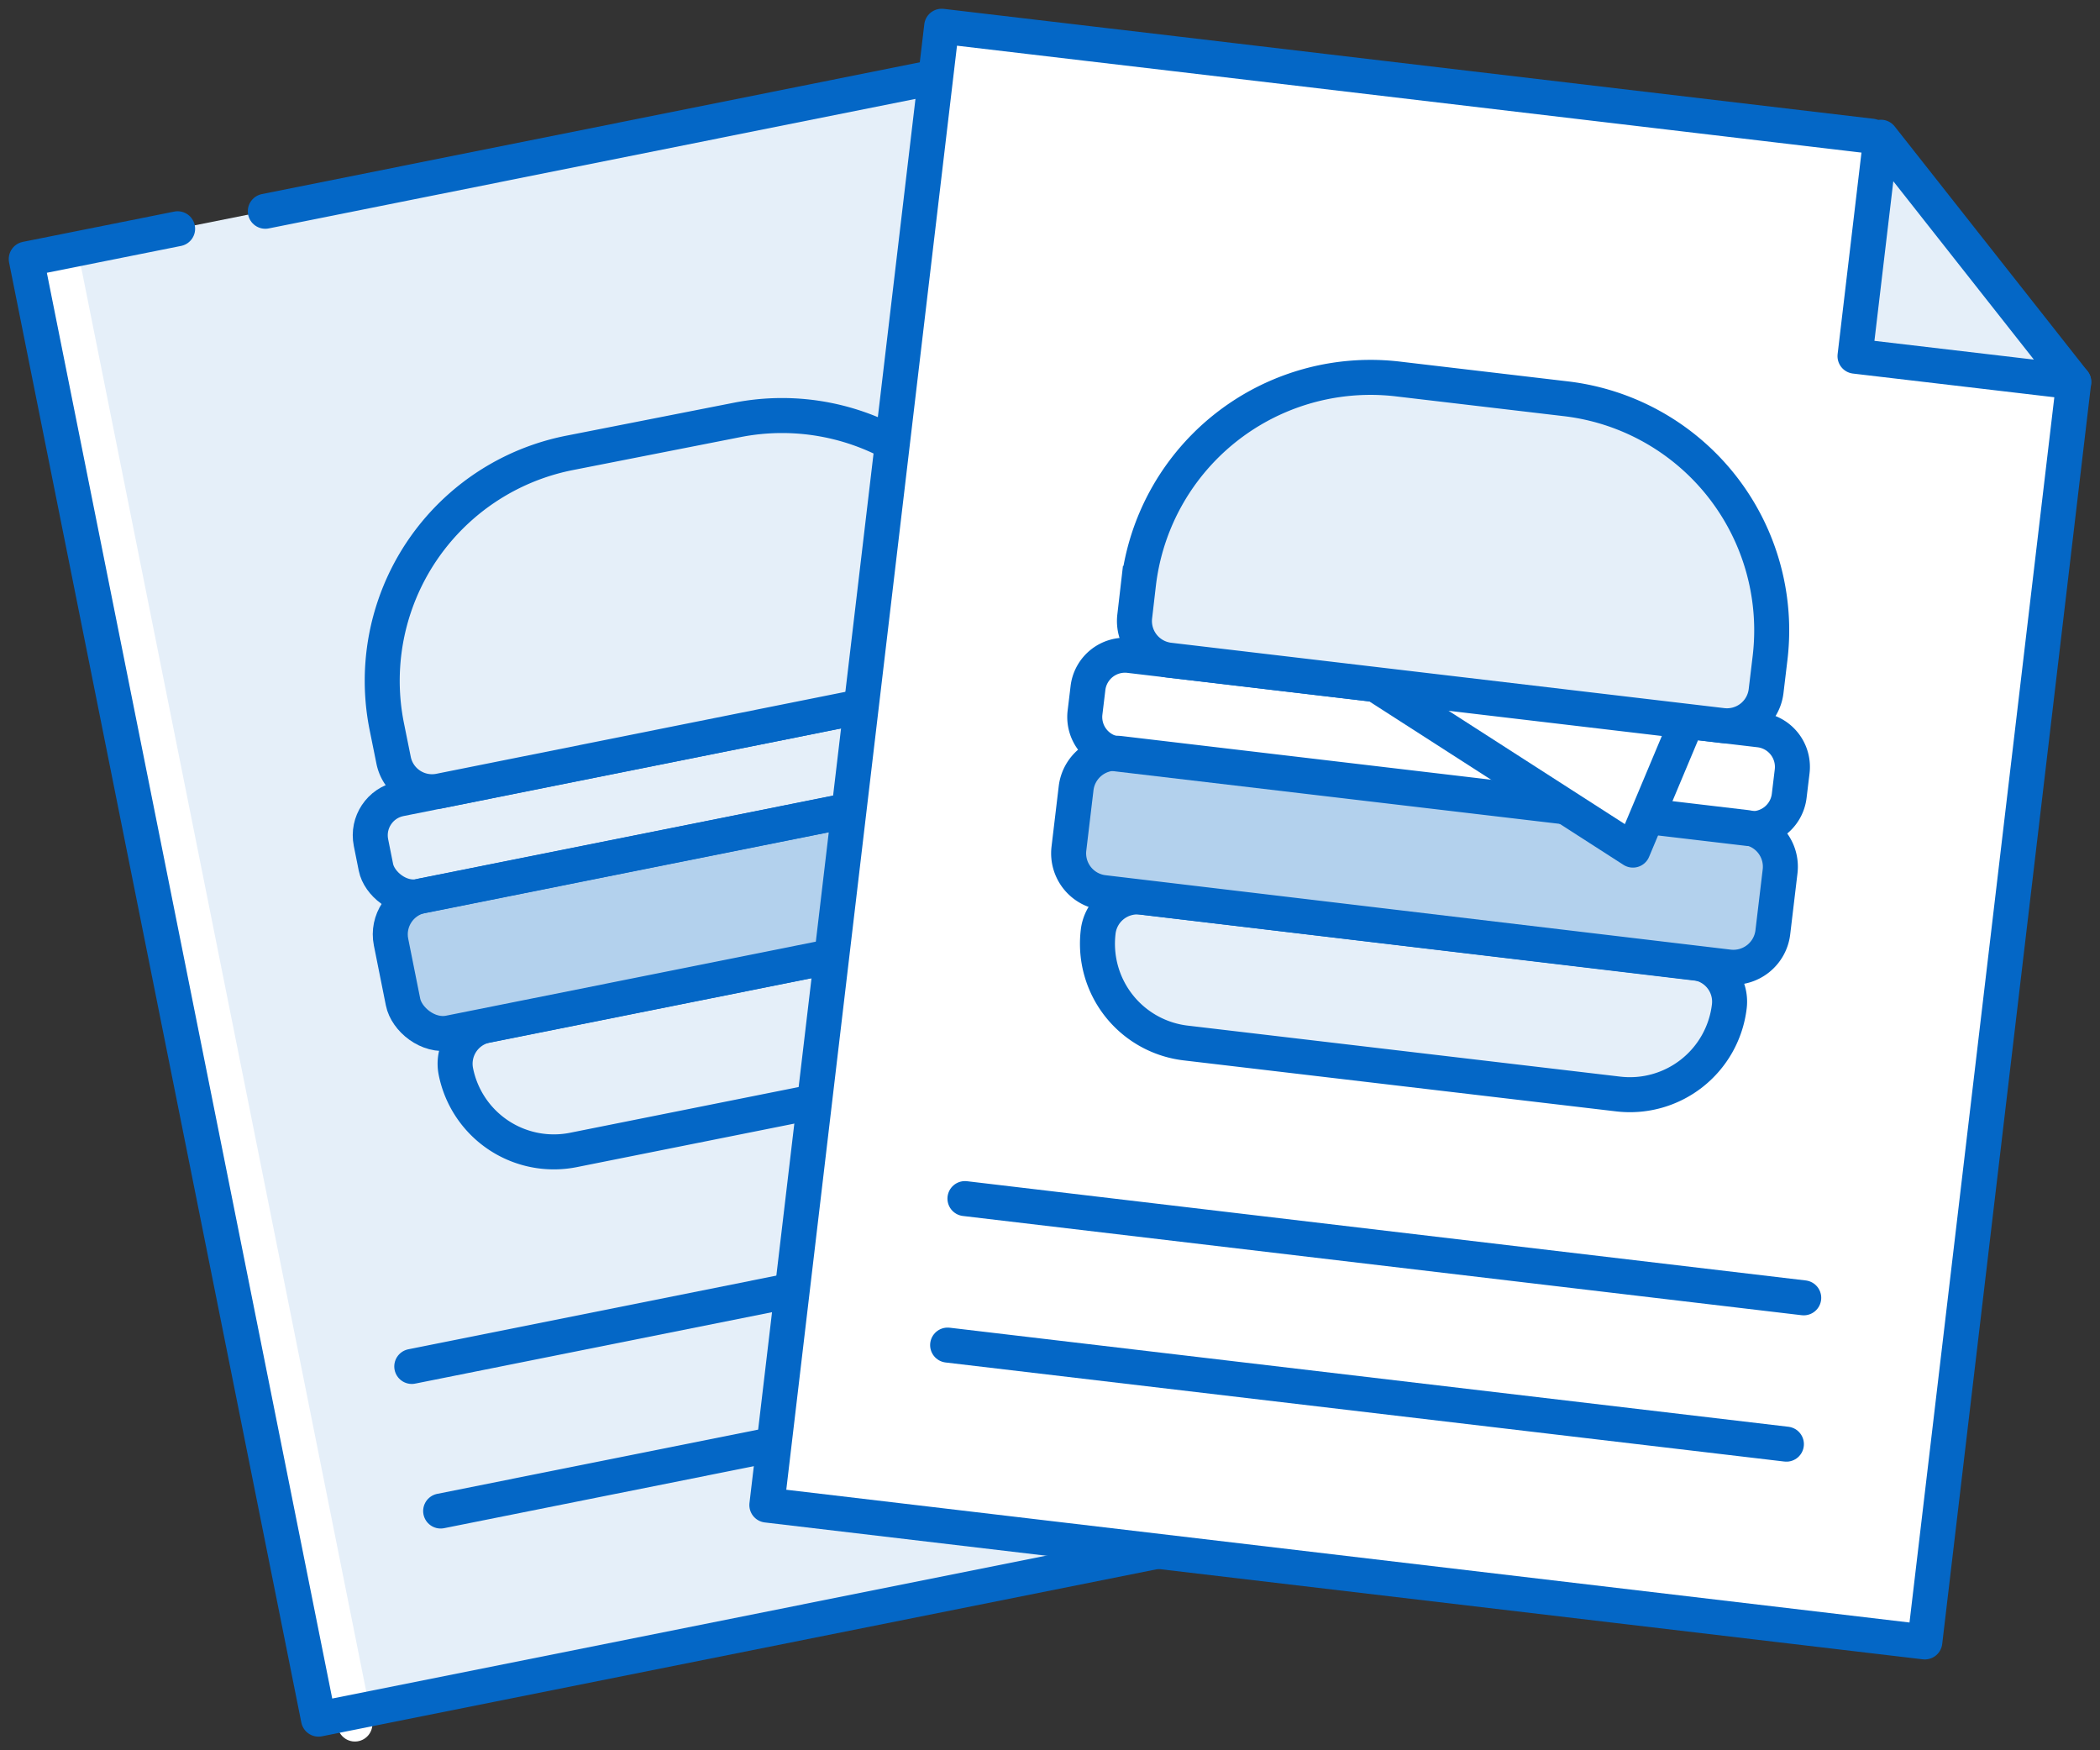
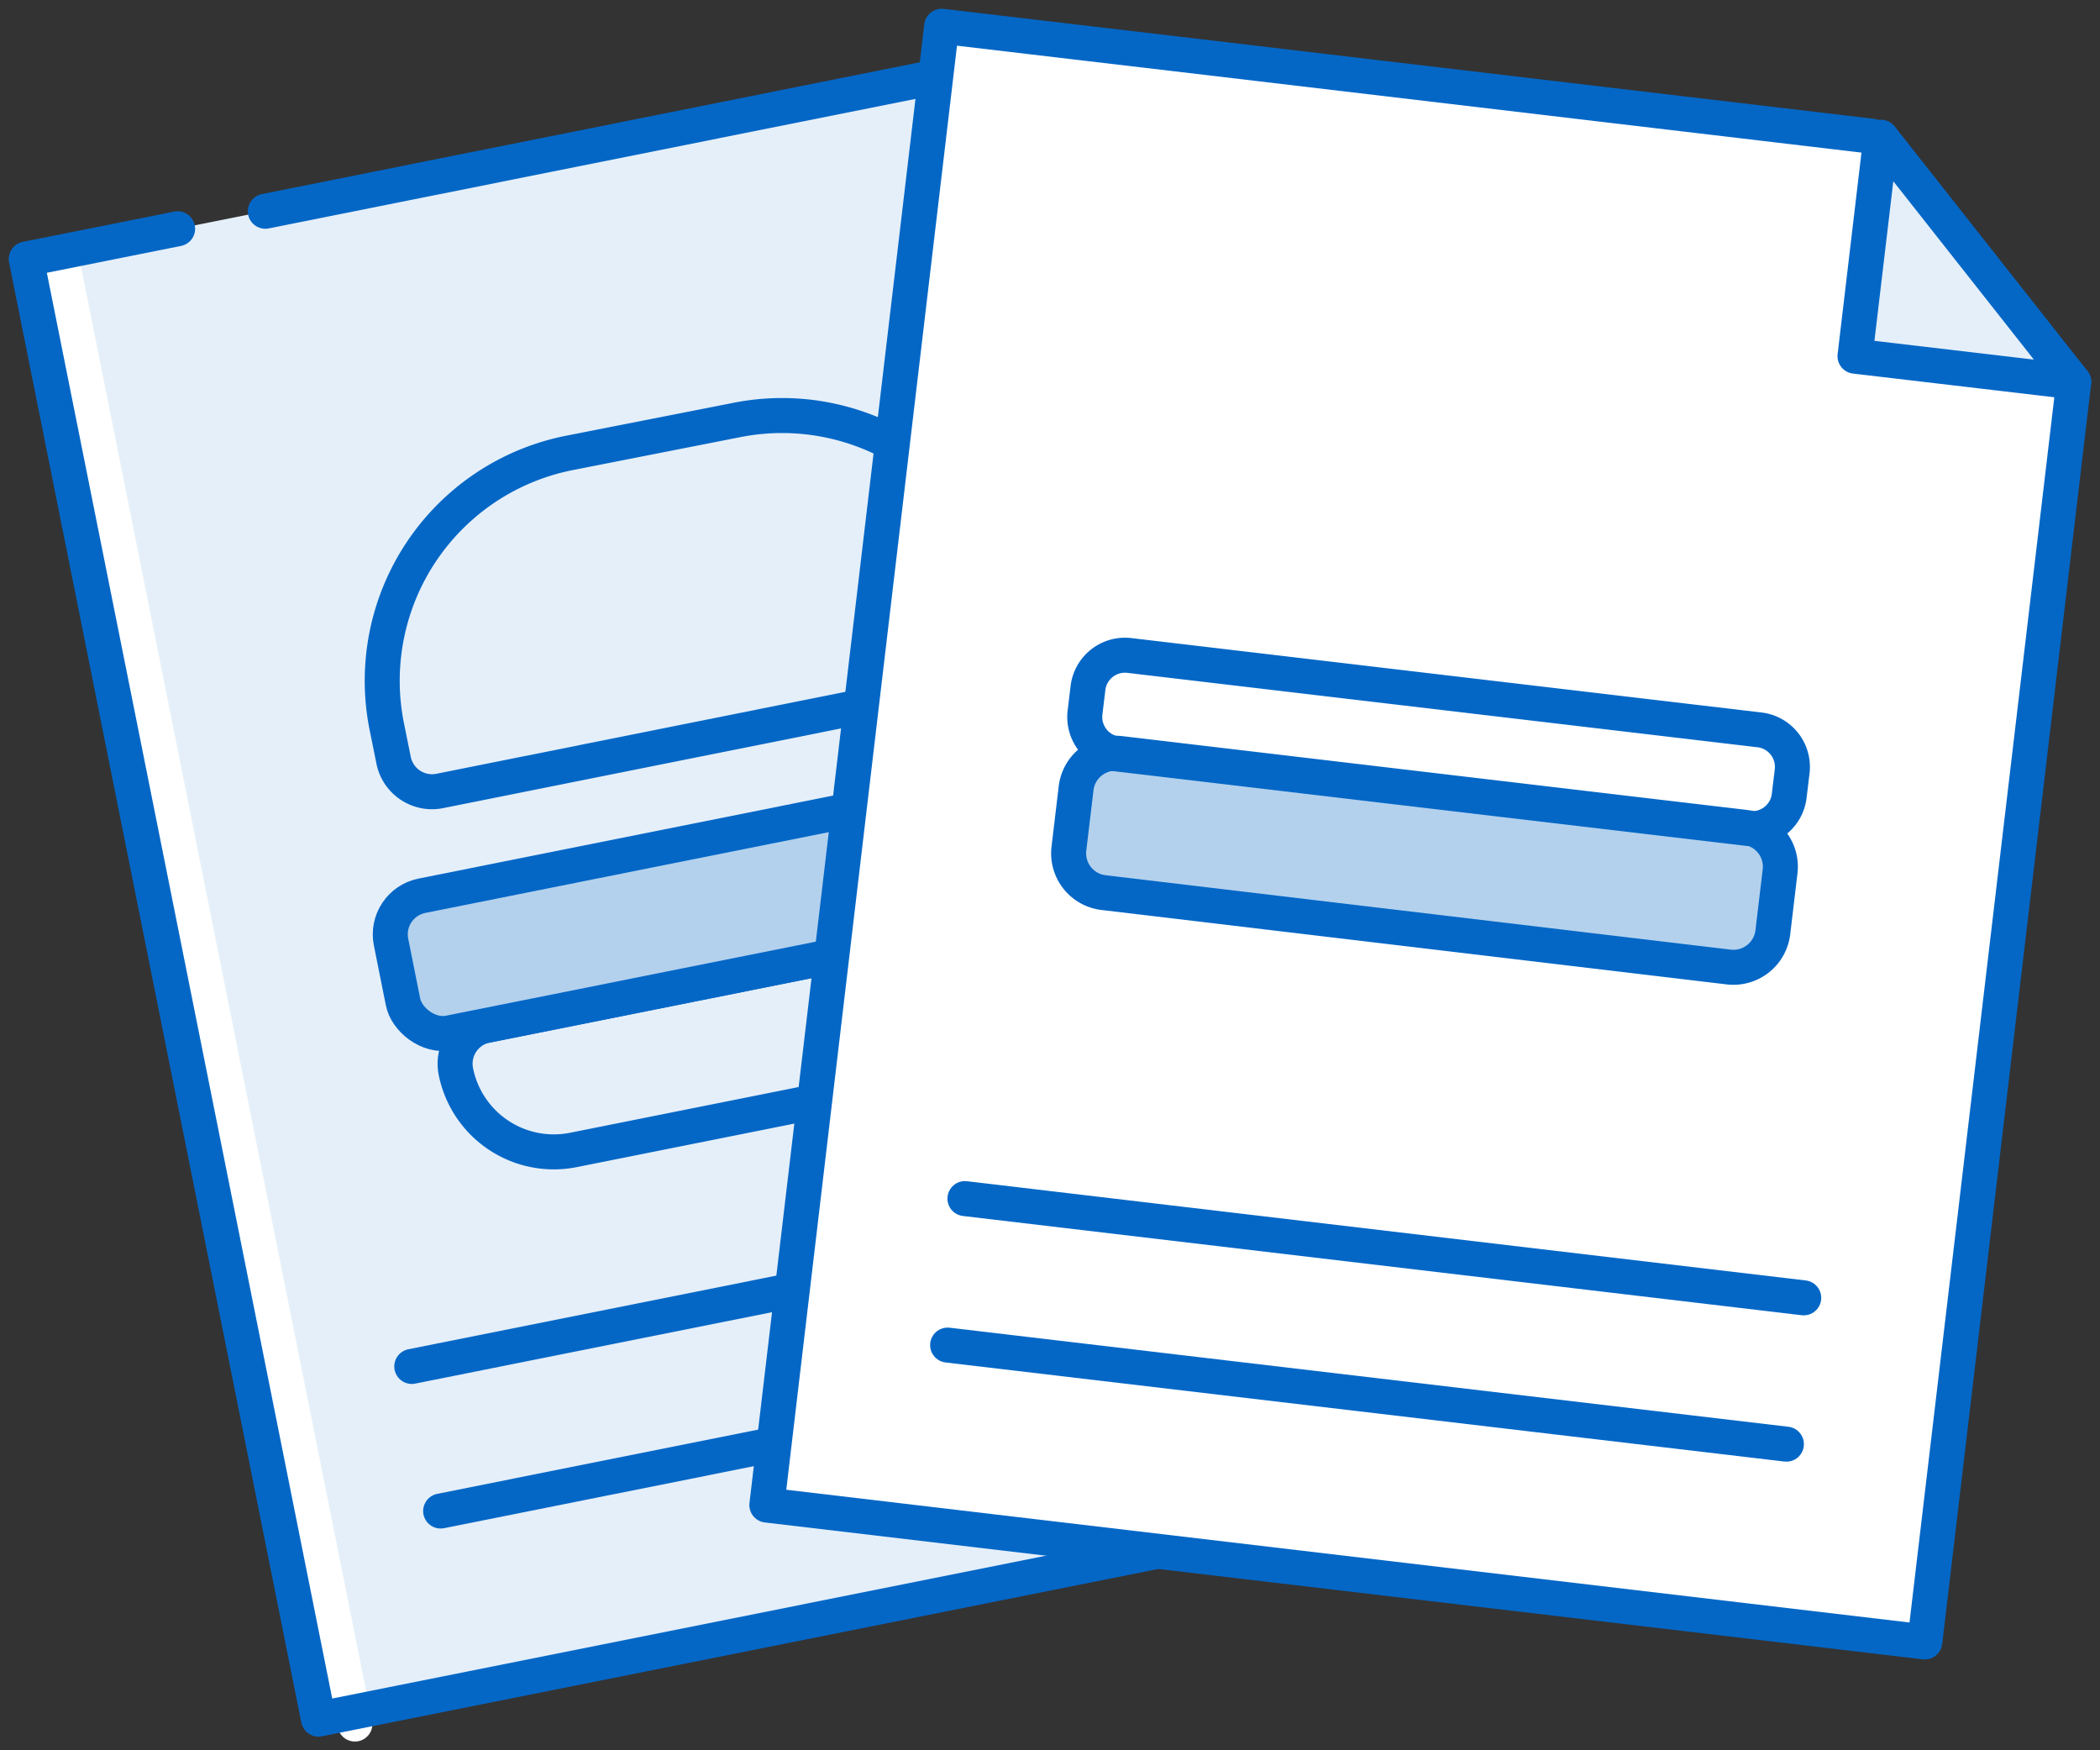
<svg xmlns="http://www.w3.org/2000/svg" id="Layer_1" data-name="Layer 1" viewBox="0 0 120 100">
  <rect x="0" y="0" width="120" height="100" fill="#333333" stroke="none" />
  <defs>
    <style>.cls-1{fill:#d0e3ef;}.cls-2,.cls-4{fill:none;}.cls-2,.cls-5,.cls-6,.cls-7,.cls-9{stroke:#0467c6;}.cls-2,.cls-4,.cls-5,.cls-6,.cls-7,.cls-9{stroke-linecap:round;stroke-width:2px;}.cls-2,.cls-4,.cls-5,.cls-6,.cls-7{stroke-linejoin:round;}.cls-3,.cls-5,.cls-9{fill:#e5eff9;}.cls-4{stroke:#fff;}.cls-6{fill:#b3d1ed;}.cls-7,.cls-8{fill:#fff;}.cls-9{stroke-miterlimit:10;}</style>
  </defs>
  <polygon class="cls-1" points="60.49 4.2 62.96 16.54 75.3 14.07 60.49 4.2" />
-   <polygon class="cls-2" points="60.49 4.2 62.96 16.54 75.3 14.07 60.49 4.2" />
  <polyline class="cls-3" points="53.96 4.3 1.5 14.8 18.2 98.22 83.53 85.15 69.3 14.07" />
  <line class="cls-4" x1="3.58" y1="15.08" x2="20.28" y2="98.5" />
  <line class="cls-2" x1="15.16" y1="12.07" x2="53.96" y2="4.3" />
  <polyline class="cls-2" points="69.3 14.07 83.53 85.15 18.2 98.22 1.5 14.8 10.15 13.07" />
  <line class="cls-2" x1="25.18" y1="86.33" x2="72.5" y2="76.86" />
  <line class="cls-2" x1="23.53" y1="78.07" x2="70.85" y2="68.6" />
  <path class="cls-5" d="M57.17,60.82,32.77,65.7a5.71,5.71,0,0,1-6.72-4.48h0a2.24,2.24,0,0,1,1.76-2.64L59,52.34a2.24,2.24,0,0,1,2.64,1.76h0A5.71,5.71,0,0,1,57.17,60.82Z" />
  <rect class="cls-6" x="22.29" y="47.57" width="40.5" height="7.99" rx="2.25" ry="2.25" transform="translate(-9.29 9.35) rotate(-11.32)" />
-   <rect class="cls-2" x="20.95" y="42.03" width="40.5" height="5.68" rx="2.12" ry="2.12" transform="translate(-8.01 8.96) rotate(-11.32)" />
  <polyline class="cls-7" points="52.52 42.87 69.46 47.3 70.12 39.34" />
  <path class="cls-5" d="M56.33,38.94l-31.2,6.25a2.24,2.24,0,0,1-2.64-1.76l-.39-1.93A13.27,13.27,0,0,1,32.52,25.88L42.08,24A13.28,13.28,0,0,1,57.7,34.37l.39,1.93A2.24,2.24,0,0,1,56.33,38.94Z" />
  <polyline class="cls-8" points="106.95 7.78 53.81 1.5 43.82 85.99 109.99 93.81 118.5 21.82" />
  <polygon class="cls-3" points="107.48 7.84 106 20.35 118.5 21.82 107.48 7.84" />
  <line class="cls-2" x1="54.15" y1="76.85" x2="102.08" y2="82.51" />
  <line class="cls-2" x1="55.14" y1="68.48" x2="103.07" y2="74.15" />
-   <path class="cls-9" d="M92.43,62.5,67.75,59.59a5.71,5.71,0,0,1-5-6.33h0a2.25,2.25,0,0,1,2.5-2L96.82,55a2.24,2.24,0,0,1,2,2.48h0A5.72,5.72,0,0,1,92.43,62.5Z" />
  <path class="cls-6" d="M98.79,55.25,63.08,51a2.26,2.26,0,0,1-2-2.51l.41-3.44a2.27,2.27,0,0,1,2.52-2l35.71,4.22a2.26,2.26,0,0,1,2,2.51l-.41,3.44A2.27,2.27,0,0,1,98.79,55.25Z" />
  <path class="cls-2" d="M99.86,47.33l-36-4.25A2.13,2.13,0,0,1,62,40.72l.17-1.41a2.13,2.13,0,0,1,2.37-1.86l36,4.25a2.13,2.13,0,0,1,1.87,2.36l-.17,1.41A2.13,2.13,0,0,1,99.86,47.33Z" />
-   <polyline class="cls-7" points="78.58 39.1 93.31 48.57 96.4 41.21" />
-   <path class="cls-9" d="M98.41,41.45,66.84,37.72a2.25,2.25,0,0,1-2-2.49l.22-1.9A13.35,13.35,0,0,1,79.94,21.66l9.51,1.12a13.32,13.32,0,0,1,11.7,14.78l-.23,1.92A2.25,2.25,0,0,1,98.41,41.45Z" />
  <polyline class="cls-2" points="106.95 7.78 67.22 3.08 62.12 2.48 53.81 1.5 43.82 85.99 109.99 93.81 118.5 21.82" />
  <polygon class="cls-2" points="107.48 7.84 106 20.35 118.5 21.82 107.48 7.84" />
</svg>